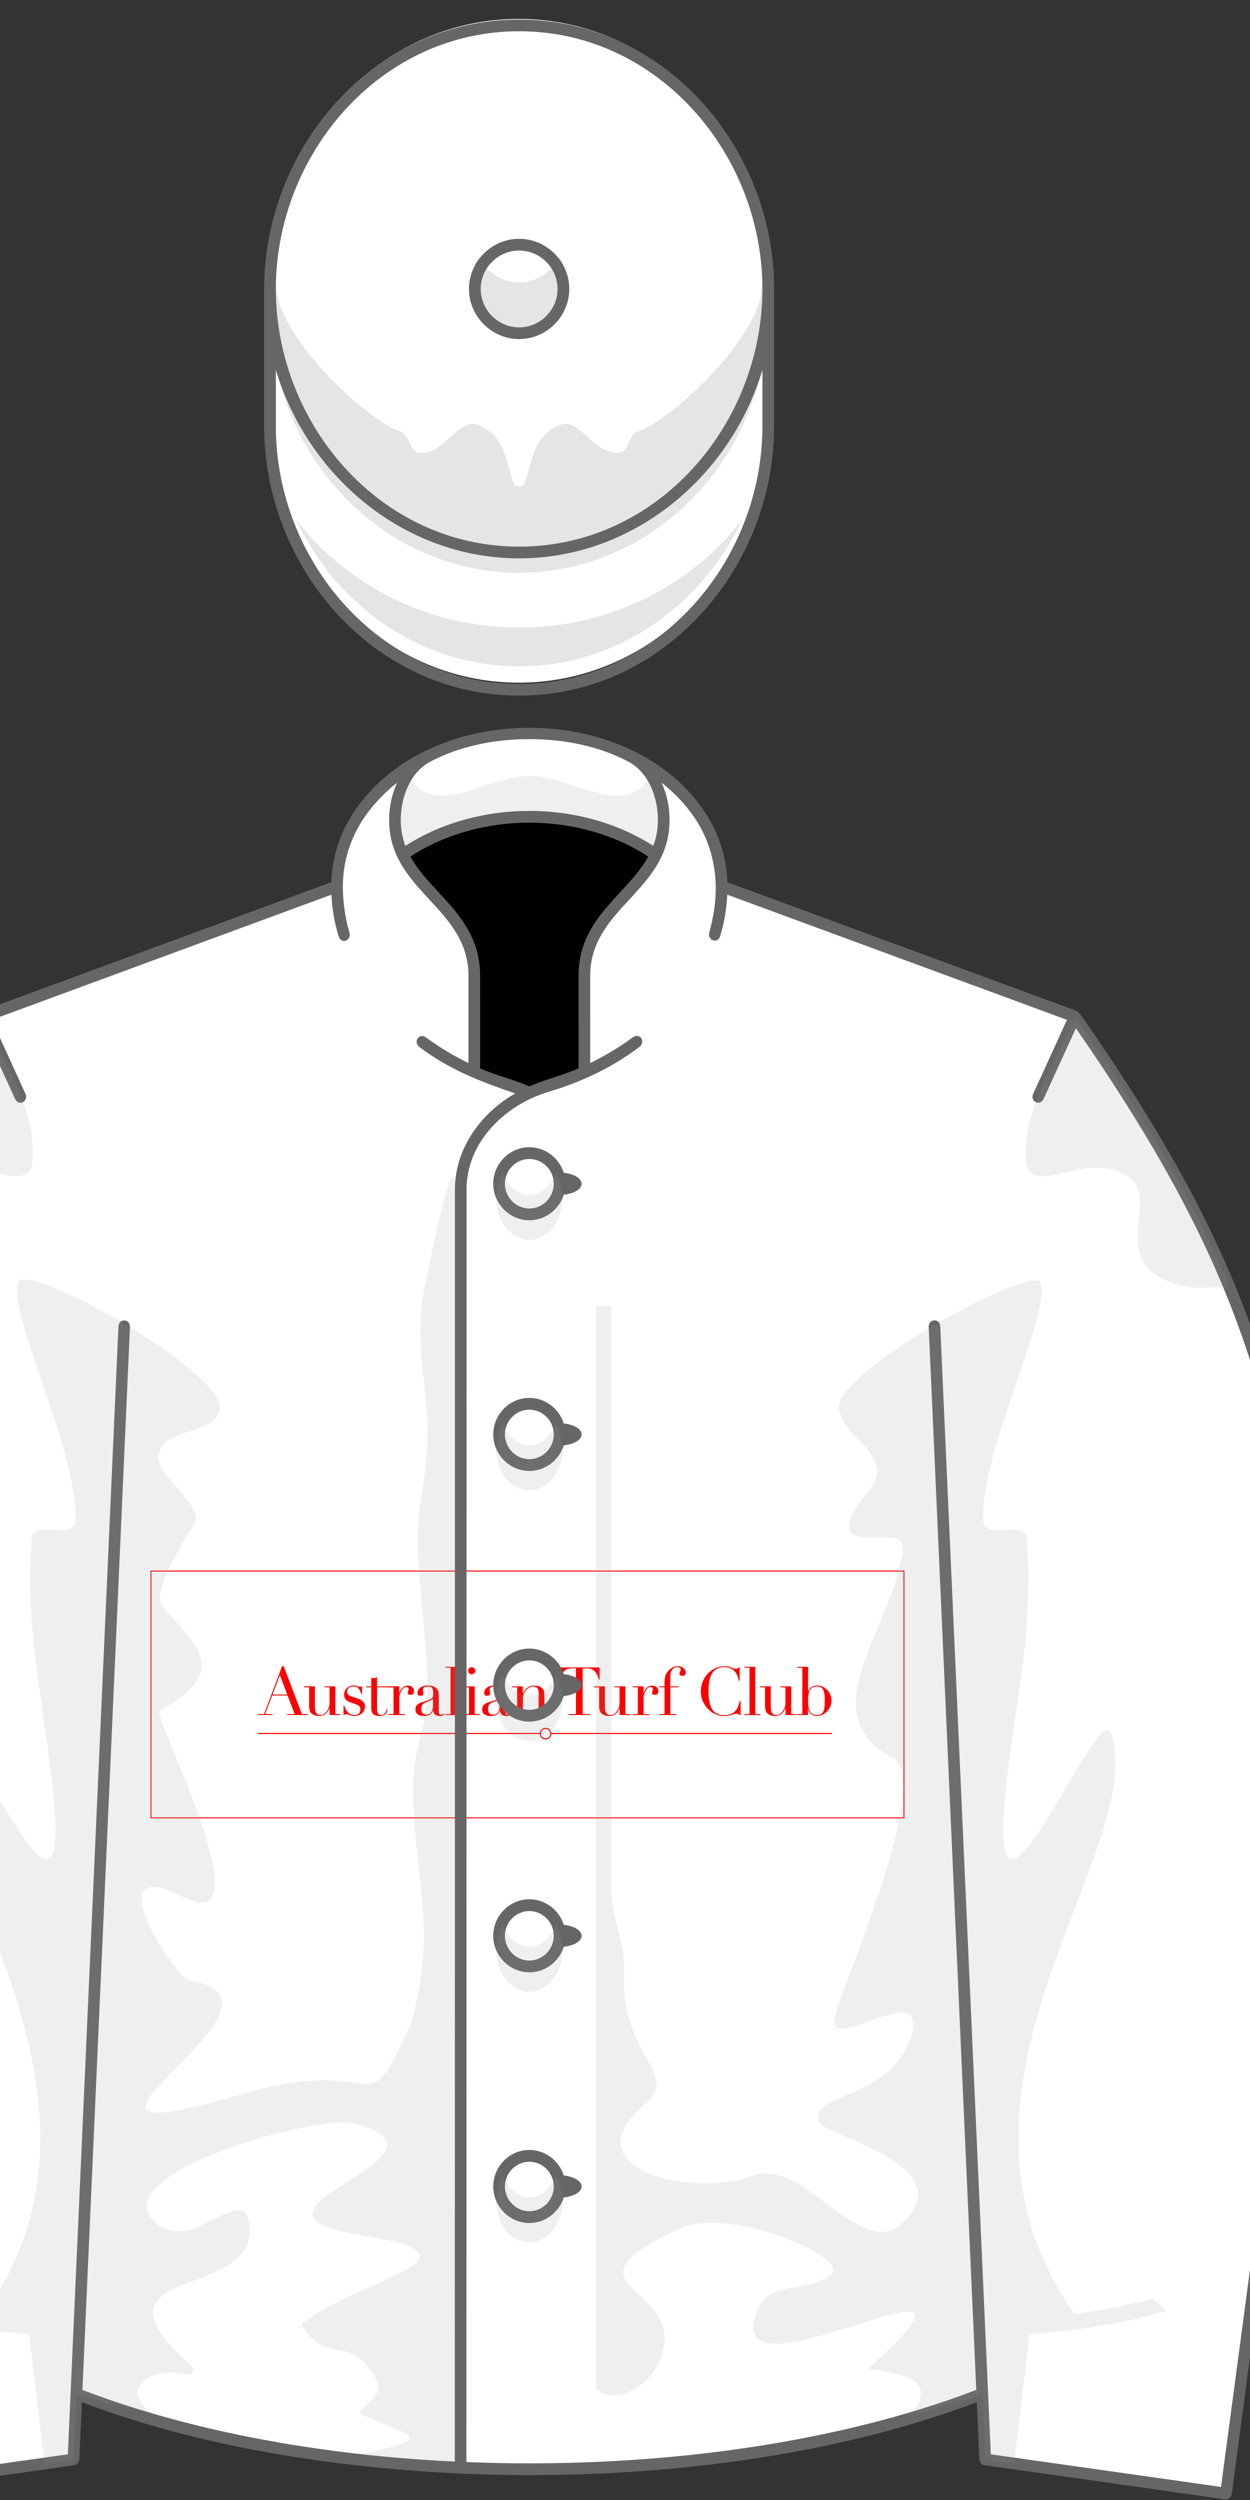
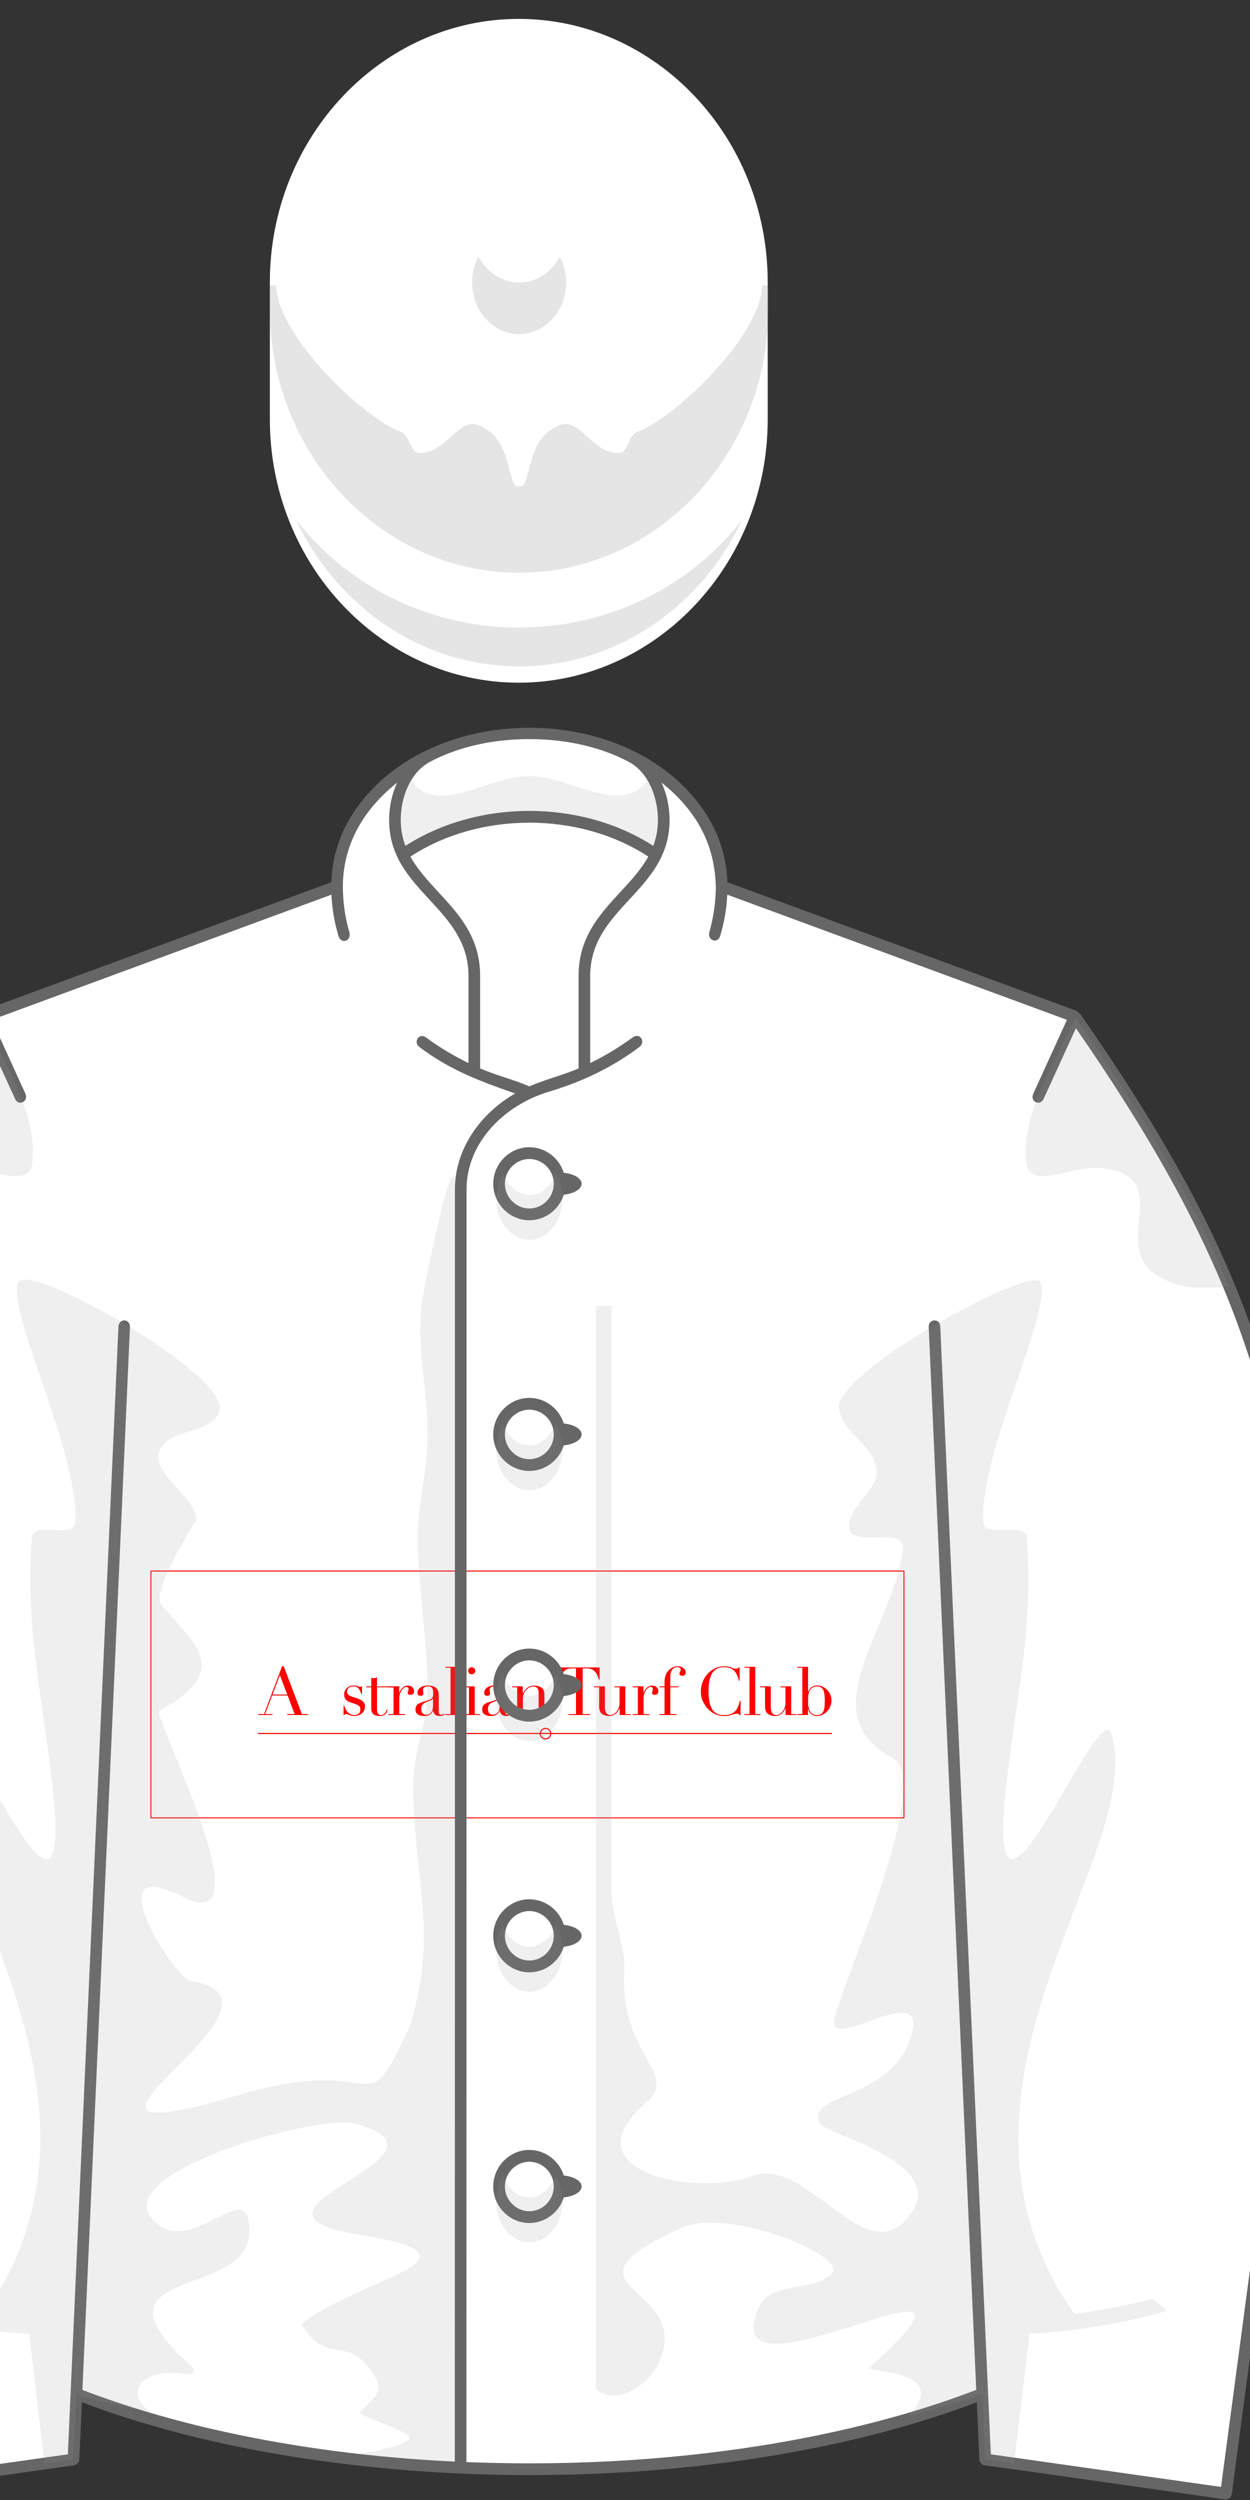
<svg xmlns="http://www.w3.org/2000/svg" stroke-dasharray="none" shape-rendering="auto" font-family="'Dialog'" text-rendering="auto" fill-opacity="1" contentScriptType="text/ecmascript" color-interpolation="auto" color-rendering="auto" preserveAspectRatio="xMidYMid meet" font-size="12" fill="black" stroke="black" image-rendering="auto" stroke-miterlimit="10" zoomAndPan="magnify" version="1.0" stroke-linecap="square" stroke-linejoin="miter" contentStyleType="text/css" font-style="normal" stroke-width="1" stroke-dashoffset="0" font-weight="normal" stroke-opacity="1" viewBox="230 200 160 320">
  <rect x="230" y="200" width="160" height="320" fill="#333333" stroke="none" />
  <defs id="genericDefs" />
  <g>
    <g fill="white" stroke="white">
      <path d="M355.731 506.441 L356.107 514.837 L386.925 519.202 L399.771 422.891 C394.808 382.002 391.371 364.231 367.582 330.137 L322.585 313.557 C322.536 300.809 308.787 293.878 297.756 293.878 C286.73 293.878 272.972 300.816 272.926 313.558 L227.929 330.138 C204.139 364.232 200.702 382.003 195.739 422.892 L208.585 519.203 L239.403 514.838 L239.779 506.442 C258.207 513.635 278.124 516.092 297.756 516.092 C317.328 516.092 337.37 513.609 355.731 506.441 L355.731 506.441 Z" stroke="none" fill-rule="evenodd" />
      <rect x="183.658" width="238" height="78" y="216.114" transform="translate(245,397) scale(0.405,0.405) translate(-173,-206)" stroke="none" />
    </g>
    <g stroke-linecap="round" transform="translate(245,397) scale(0.405,0.405) translate(-173,-206)" fill="red" stroke-linejoin="round" stroke="red" stroke-width="0.309" stroke-miterlimit="4">
      <rect fill="none" x="183.658" width="238" height="78" y="216.114" />
    </g>
    <g fill="red" transform="translate(245,397) scale(0.405,0.405) translate(-173,-206)" stroke="red">
      <path d="M224.419 249 L222.094 255.15 L226.744 255.15 L224.419 249 ZM217.549 261.323 L219.409 261.323 L225.116 246.188 L225.625 246.188 L231.374 261.323 L233.256 261.323 L233.256 261.619 L226.744 261.619 L226.744 261.323 L229.091 261.323 L226.87 255.446 L221.968 255.446 L219.748 261.323 L222.094 261.323 L222.094 261.619 L217.549 261.619 L217.549 261.323 Z" stroke="none" fill-rule="evenodd" />
-       <path d="M243.56 261.619 L240.157 261.619 L240.157 259.484 L240.115 259.484 C239.988 259.766 239.836 260.051 239.66 260.339 C239.484 260.628 239.265 260.89 239.006 261.122 C238.744 261.353 238.442 261.544 238.097 261.692 C237.75 261.839 237.346 261.914 236.881 261.914 C236.317 261.914 235.859 261.851 235.508 261.725 C235.154 261.598 234.879 261.463 234.683 261.323 C234.582 261.252 234.475 261.165 234.356 261.059 C234.235 260.953 234.126 260.808 234.028 260.624 C233.928 260.442 233.844 260.206 233.773 259.917 C233.703 259.628 233.668 259.272 233.668 258.85 L233.668 252.847 L232.041 252.847 L232.041 252.55 L235.486 252.55 L235.486 259.039 C235.486 259.406 235.511 259.745 235.56 260.055 C235.61 260.365 235.704 260.635 235.846 260.868 C235.987 261.101 236.169 261.285 236.395 261.418 C236.619 261.554 236.916 261.619 237.283 261.619 C237.593 261.619 237.914 261.527 238.244 261.344 C238.576 261.162 238.879 260.901 239.153 260.563 C239.429 260.225 239.657 259.82 239.841 259.347 C240.024 258.874 240.115 258.343 240.115 257.751 L240.115 252.848 L238.509 252.848 L238.509 252.551 L241.934 252.551 L241.934 261.323 L243.561 261.323 L243.561 261.619 Z" stroke="none" fill-rule="evenodd" />
      <path d="M244.542 258.66 L244.776 258.66 C244.872 258.998 244.999 259.34 245.155 259.685 C245.31 260.031 245.518 260.347 245.778 260.636 C246.039 260.925 246.361 261.162 246.741 261.344 C247.121 261.527 247.579 261.618 248.115 261.618 C248.565 261.618 248.968 261.48 249.32 261.207 C249.671 260.932 249.848 260.483 249.848 259.864 C249.848 259.329 249.71 258.952 249.435 258.732 C249.161 258.513 248.839 258.341 248.474 258.214 L246.825 257.644 C246.613 257.575 246.384 257.486 246.137 257.379 C245.892 257.273 245.662 257.126 245.451 256.936 C245.24 256.746 245.067 256.503 244.933 256.207 C244.798 255.911 244.732 255.53 244.732 255.065 C244.732 254.67 244.809 254.303 244.964 253.965 C245.118 253.627 245.331 253.332 245.599 253.077 C245.866 252.824 246.188 252.627 246.561 252.485 C246.935 252.344 247.338 252.274 247.776 252.274 C248.086 252.274 248.336 252.298 248.526 252.347 C248.716 252.397 248.881 252.447 249.024 252.495 C249.164 252.545 249.29 252.594 249.404 252.643 C249.516 252.693 249.65 252.717 249.805 252.717 C249.959 252.717 250.073 252.66 250.143 252.547 L250.376 252.547 L250.376 254.957 L250.143 254.957 C250.044 254.646 249.932 254.348 249.805 254.059 C249.678 253.77 249.528 253.513 249.351 253.288 C249.174 253.063 248.955 252.887 248.697 252.759 C248.435 252.632 248.127 252.57 247.776 252.57 C247.1 252.57 246.575 252.721 246.201 253.023 C245.827 253.328 245.642 253.732 245.642 254.24 C245.642 254.691 245.799 255.033 246.117 255.264 C246.434 255.497 246.903 255.712 247.522 255.91 L249.066 256.417 C249.728 256.643 250.271 256.953 250.693 257.348 C251.116 257.743 251.328 258.264 251.328 258.912 C251.328 259.292 251.253 259.666 251.106 260.032 C250.958 260.398 250.74 260.719 250.451 260.994 C250.161 261.268 249.809 261.491 249.394 261.66 C248.977 261.829 248.501 261.913 247.966 261.913 C247.655 261.913 247.37 261.882 247.11 261.819 C246.85 261.755 246.61 261.687 246.391 261.617 C246.172 261.548 245.972 261.479 245.789 261.417 C245.606 261.353 245.435 261.322 245.281 261.322 C245.126 261.322 245.013 261.352 244.942 261.417 C244.871 261.48 244.816 261.548 244.775 261.617 L244.541 261.617 L244.541 258.66 Z" stroke="none" fill-rule="evenodd" />
      <path d="M251.668 252.551 L253.296 252.551 L253.296 249.824 C253.408 249.866 253.514 249.901 253.612 249.93 C253.711 249.957 253.88 249.972 254.12 249.972 C254.331 249.972 254.515 249.947 254.67 249.898 C254.825 249.848 254.973 249.768 255.114 249.655 L255.114 252.551 L262.138 252.551 L262.138 252.848 L255.114 252.848 L255.114 259.759 C255.114 260.154 255.152 260.475 255.229 260.722 C255.306 260.967 255.41 261.159 255.536 261.291 C255.663 261.425 255.801 261.514 255.949 261.557 C256.095 261.599 256.241 261.62 256.382 261.62 C256.875 261.62 257.273 261.441 257.576 261.081 C257.879 260.723 258.073 260.31 258.157 259.844 L258.453 259.95 C258.411 260.134 258.348 260.338 258.263 260.563 C258.179 260.789 258.049 261.003 257.872 261.208 C257.697 261.412 257.467 261.582 257.184 261.716 C256.901 261.85 256.55 261.916 256.127 261.916 C255.07 261.916 254.333 261.712 253.918 261.305 C253.502 260.896 253.295 260.318 253.295 259.57 L253.295 252.849 L251.667 252.849 L251.667 252.551 Z" stroke="none" fill-rule="evenodd" />
      <path d="M258.708 261.323 L260.336 261.323 L260.336 252.846 L258.708 252.846 L258.708 252.551 L262.113 252.551 L262.113 254.686 L262.154 254.686 C262.211 254.474 262.301 254.235 262.428 253.966 C262.555 253.698 262.732 253.442 262.956 253.195 C263.183 252.948 263.453 252.74 263.77 252.571 C264.086 252.402 264.471 252.318 264.922 252.318 C265.246 252.318 265.527 252.372 265.768 252.476 C266.006 252.583 266.204 252.716 266.36 252.878 C266.515 253.04 266.628 253.227 266.698 253.439 C266.768 253.649 266.804 253.861 266.804 254.072 C266.804 254.538 266.698 254.848 266.487 255.003 C266.275 255.158 266.029 255.235 265.747 255.235 C265.126 255.235 264.816 255.039 264.816 254.643 C264.816 254.516 264.831 254.414 264.859 254.337 C264.887 254.259 264.919 254.182 264.954 254.104 C264.99 254.027 265.021 253.939 265.049 253.84 C265.078 253.74 265.092 253.6 265.092 253.417 C265.092 252.966 264.846 252.739 264.353 252.739 C264.126 252.739 263.887 252.824 263.633 252.995 C263.38 253.164 263.144 253.409 262.925 253.733 C262.705 254.058 262.524 254.449 262.375 254.906 C262.228 255.364 262.153 255.889 262.153 256.481 L262.153 261.322 L263.992 261.322 L263.992 261.618 L258.707 261.618 L258.707 261.323 Z" stroke="none" fill-rule="evenodd" />
      <path d="M272.817 256.439 L272.775 256.439 C272.747 256.623 272.515 256.806 272.078 256.99 L270.492 257.625 C270.041 257.807 269.697 258.064 269.457 258.395 C269.217 258.727 269.098 259.139 269.098 259.632 C269.098 259.843 269.119 260.063 269.161 260.287 C269.204 260.513 269.281 260.715 269.395 260.89 C269.506 261.068 269.665 261.211 269.87 261.325 C270.074 261.437 270.339 261.494 270.662 261.494 C271.128 261.494 271.505 261.393 271.794 261.198 C272.083 261.001 272.3 260.754 272.45 260.457 C272.597 260.162 272.695 259.842 272.745 259.496 C272.794 259.151 272.818 258.838 272.818 258.555 L272.818 256.439 ZM276.517 261.387 C276.333 261.529 276.116 261.653 275.861 261.757 C275.608 261.862 275.298 261.915 274.932 261.915 C274.255 261.915 273.765 261.769 273.462 261.481 C273.158 261.194 272.951 260.788 272.839 260.266 L272.796 260.266 C272.74 260.392 272.662 260.551 272.564 260.742 C272.466 260.933 272.313 261.115 272.109 261.292 C271.905 261.468 271.634 261.617 271.296 261.736 C270.958 261.855 270.528 261.915 270.006 261.915 C269.415 261.915 268.943 261.848 268.59 261.715 C268.238 261.581 267.963 261.415 267.767 261.218 C267.569 261.02 267.439 260.799 267.375 260.552 C267.312 260.305 267.28 260.076 267.28 259.865 C267.28 259.372 267.378 258.976 267.575 258.68 C267.773 258.384 268.03 258.148 268.347 257.972 C268.662 257.795 269.016 257.653 269.404 257.539 C269.791 257.426 270.183 257.306 270.577 257.18 C271.042 257.026 271.427 256.891 271.729 256.778 C272.032 256.666 272.268 256.529 272.437 256.366 C272.606 256.204 272.723 256 272.786 255.754 C272.85 255.507 272.881 255.173 272.881 254.749 C272.881 254.411 272.861 254.109 272.818 253.841 C272.776 253.574 272.699 253.344 272.587 253.153 C272.474 252.963 272.313 252.819 272.101 252.719 C271.889 252.621 271.608 252.572 271.255 252.572 C270.79 252.572 270.405 252.653 270.104 252.815 C269.8 252.976 269.649 253.242 269.649 253.608 C269.649 253.847 269.67 254.083 269.712 254.315 C269.755 254.548 269.777 254.721 269.777 254.834 C269.777 255.031 269.706 255.197 269.565 255.33 C269.422 255.464 269.218 255.531 268.951 255.531 C268.487 255.531 268.198 255.447 268.085 255.278 C267.973 255.109 267.916 254.89 267.916 254.623 C267.916 254.312 267.986 254.016 268.127 253.735 C268.269 253.454 268.477 253.203 268.751 252.984 C269.026 252.766 269.37 252.592 269.786 252.465 C270.201 252.339 270.679 252.276 271.213 252.276 C271.862 252.276 272.404 252.358 272.842 252.518 C273.279 252.681 273.629 252.9 273.899 253.174 C274.166 253.449 274.357 253.758 274.469 254.104 C274.582 254.45 274.638 254.812 274.638 255.193 L274.638 260.456 C274.638 260.866 274.702 261.141 274.828 261.281 C274.955 261.422 275.139 261.493 275.378 261.493 C275.533 261.493 275.696 261.464 275.863 261.408 C276.032 261.351 276.195 261.266 276.351 261.155 L276.517 261.387 Z" stroke="none" fill-rule="evenodd" />
      <path d="M276.731 261.323 L278.359 261.323 L278.359 246.675 L276.731 246.675 L276.731 246.378 L280.176 246.378 L280.176 261.323 L281.803 261.323 L281.803 261.619 L276.731 261.619 Z" stroke="none" fill-rule="evenodd" />
      <path d="M283.931 247.626 C283.931 247.315 284.041 247.052 284.26 246.833 C284.478 246.614 284.742 246.505 285.051 246.505 C285.363 246.505 285.626 246.614 285.845 246.833 C286.063 247.052 286.172 247.315 286.172 247.626 C286.172 247.936 286.063 248.2 285.845 248.418 C285.626 248.637 285.363 248.746 285.051 248.746 C284.742 248.746 284.478 248.637 284.26 248.418 C284.042 248.2 283.931 247.936 283.931 247.626 M282.558 261.323 L284.186 261.323 L284.186 252.846 L282.558 252.846 L282.558 252.551 L286.003 252.551 L286.003 261.322 L287.63 261.322 L287.63 261.618 L282.558 261.618 L282.558 261.323 Z" stroke="none" fill-rule="evenodd" />
      <path d="M293.899 256.439 L293.856 256.439 C293.828 256.623 293.596 256.806 293.159 256.99 L291.573 257.625 C291.123 257.807 290.777 258.064 290.538 258.395 C290.299 258.727 290.179 259.139 290.179 259.632 C290.179 259.843 290.2 260.063 290.242 260.287 C290.285 260.513 290.362 260.715 290.476 260.89 C290.588 261.068 290.747 261.211 290.951 261.325 C291.155 261.437 291.419 261.494 291.744 261.494 C292.208 261.494 292.587 261.393 292.875 261.198 C293.163 261.001 293.384 260.754 293.53 260.457 C293.677 260.162 293.776 259.842 293.825 259.496 C293.876 259.151 293.9 258.838 293.9 258.555 L293.9 256.439 ZM297.598 261.387 C297.413 261.529 297.197 261.653 296.942 261.757 C296.689 261.862 296.379 261.915 296.012 261.915 C295.336 261.915 294.846 261.769 294.542 261.481 C294.239 261.194 294.032 260.788 293.92 260.266 L293.877 260.266 C293.82 260.392 293.743 260.551 293.645 260.742 C293.547 260.932 293.394 261.115 293.192 261.292 C292.987 261.468 292.716 261.617 292.377 261.736 C292.039 261.855 291.608 261.915 291.088 261.915 C290.496 261.915 290.024 261.848 289.672 261.715 C289.319 261.581 289.045 261.415 288.847 261.218 C288.65 261.02 288.519 260.799 288.455 260.552 C288.392 260.305 288.361 260.076 288.361 259.865 C288.361 259.372 288.459 258.976 288.656 258.68 C288.854 258.384 289.111 258.148 289.428 257.972 C289.745 257.795 290.097 257.653 290.485 257.539 C290.873 257.425 291.264 257.306 291.658 257.18 C292.123 257.026 292.507 256.891 292.81 256.778 C293.114 256.666 293.349 256.529 293.518 256.366 C293.687 256.204 293.804 256 293.867 255.754 C293.93 255.507 293.963 255.173 293.963 254.749 C293.963 254.411 293.942 254.109 293.9 253.841 C293.857 253.574 293.78 253.344 293.668 253.153 C293.555 252.963 293.394 252.819 293.182 252.719 C292.971 252.621 292.688 252.572 292.337 252.572 C291.871 252.572 291.487 252.653 291.184 252.815 C290.881 252.976 290.73 253.242 290.73 253.608 C290.73 253.847 290.751 254.083 290.793 254.315 C290.835 254.548 290.856 254.721 290.856 254.834 C290.856 255.031 290.785 255.197 290.645 255.33 C290.504 255.464 290.299 255.531 290.031 255.531 C289.567 255.531 289.278 255.447 289.165 255.278 C289.053 255.109 288.996 254.89 288.996 254.623 C288.996 254.312 289.067 254.016 289.207 253.735 C289.349 253.454 289.557 253.203 289.831 252.984 C290.106 252.766 290.45 252.592 290.867 252.465 C291.283 252.339 291.759 252.276 292.293 252.276 C292.941 252.276 293.484 252.358 293.922 252.518 C294.359 252.681 294.712 252.9 294.979 253.174 C295.247 253.449 295.437 253.758 295.549 254.104 C295.661 254.45 295.719 254.812 295.719 255.193 L295.719 260.456 C295.719 260.866 295.782 261.141 295.908 261.281 C296.034 261.421 296.218 261.493 296.457 261.493 C296.613 261.493 296.774 261.464 296.943 261.408 C297.112 261.351 297.275 261.266 297.43 261.155 L297.598 261.387 Z" stroke="none" fill-rule="evenodd" />
      <path d="M297.785 261.323 L299.412 261.323 L299.412 252.846 L297.785 252.846 L297.785 252.551 L301.187 252.551 L301.187 254.812 L301.229 254.812 C301.314 254.63 301.437 254.396 301.599 254.115 C301.761 253.833 301.984 253.559 302.265 253.291 C302.547 253.023 302.9 252.794 303.323 252.604 C303.746 252.413 304.259 252.318 304.867 252.318 C305.797 252.318 306.554 252.545 307.138 252.996 C307.723 253.445 308.017 254.165 308.017 255.15 L308.017 261.323 L309.644 261.323 L309.644 261.619 L304.571 261.619 L304.571 261.323 L306.199 261.323 L306.199 254.496 C306.199 253.945 306.069 253.494 305.808 253.142 C305.546 252.79 305.141 252.614 304.591 252.614 C304.141 252.614 303.711 252.714 303.302 252.909 C302.893 253.107 302.534 253.383 302.224 253.734 C301.914 254.087 301.67 254.503 301.495 254.981 C301.318 255.461 301.229 255.982 301.229 256.546 L301.229 261.322 L302.858 261.322 L302.858 261.618 L297.785 261.618 L297.785 261.323 Z" stroke="none" fill-rule="evenodd" />
      <path d="M315.652 261.323 L317.998 261.323 L317.998 246.865 L316.771 246.865 C316.49 246.865 316.172 246.888 315.821 246.938 C315.468 246.987 315.113 247.125 314.754 247.35 C314.394 247.576 314.049 247.931 313.717 248.417 C313.387 248.903 313.101 249.577 312.863 250.437 L312.63 250.437 L312.63 246.568 L325.482 246.568 L325.482 250.437 L325.251 250.437 C325.011 249.578 324.726 248.904 324.394 248.417 C324.063 247.931 323.718 247.575 323.359 247.35 C323 247.125 322.643 246.987 322.292 246.938 C321.939 246.888 321.623 246.865 321.341 246.865 L320.115 246.865 L320.115 261.323 L322.462 261.323 L322.462 261.619 L315.655 261.619 L315.655 261.323 Z" stroke="none" fill-rule="evenodd" />
      <path d="M335.216 261.619 L331.814 261.619 L331.814 259.484 L331.771 259.484 C331.645 259.766 331.493 260.051 331.317 260.339 C331.14 260.628 330.922 260.89 330.661 261.121 C330.401 261.353 330.098 261.544 329.753 261.692 C329.407 261.839 329.003 261.914 328.539 261.914 C327.974 261.914 327.516 261.851 327.165 261.725 C326.811 261.598 326.535 261.463 326.34 261.323 C326.24 261.252 326.131 261.165 326.012 261.059 C325.892 260.953 325.782 260.808 325.684 260.624 C325.586 260.442 325.502 260.206 325.431 259.916 C325.36 259.628 325.324 259.272 325.324 258.849 L325.324 252.847 L323.697 252.847 L323.697 252.55 L327.143 252.55 L327.143 259.039 C327.143 259.405 327.167 259.744 327.216 260.055 C327.266 260.364 327.361 260.635 327.502 260.868 C327.643 261.101 327.825 261.285 328.051 261.418 C328.277 261.554 328.572 261.619 328.939 261.619 C329.25 261.619 329.57 261.527 329.901 261.344 C330.233 261.161 330.536 260.901 330.811 260.563 C331.086 260.225 331.314 259.82 331.497 259.347 C331.682 258.874 331.772 258.343 331.772 257.751 L331.772 252.848 L330.166 252.848 L330.166 252.551 L333.591 252.551 L333.591 261.323 L335.218 261.323 L335.218 261.619 Z" stroke="none" fill-rule="evenodd" />
      <path d="M335.922 261.323 L337.55 261.323 L337.55 252.846 L335.922 252.846 L335.922 252.55 L339.325 252.55 L339.325 254.685 L339.367 254.685 C339.424 254.473 339.516 254.234 339.642 253.966 C339.769 253.699 339.944 253.442 340.169 253.195 C340.396 252.949 340.667 252.741 340.984 252.572 C341.299 252.403 341.684 252.318 342.134 252.318 C342.459 252.318 342.74 252.371 342.981 252.475 C343.22 252.581 343.418 252.715 343.573 252.878 C343.729 253.039 343.841 253.227 343.912 253.438 C343.982 253.65 344.018 253.861 344.018 254.073 C344.018 254.538 343.912 254.848 343.7 255.003 C343.489 255.158 343.242 255.236 342.961 255.236 C342.34 255.236 342.03 255.038 342.03 254.642 C342.03 254.516 342.044 254.414 342.072 254.335 C342.1 254.259 342.133 254.182 342.168 254.105 C342.203 254.027 342.234 253.939 342.262 253.84 C342.291 253.74 342.306 253.599 342.306 253.416 C342.306 252.966 342.058 252.74 341.567 252.74 C341.34 252.74 341.101 252.824 340.848 252.994 C340.592 253.162 340.357 253.41 340.14 253.734 C339.919 254.057 339.738 254.449 339.588 254.907 C339.442 255.365 339.366 255.889 339.366 256.481 L339.366 261.322 L341.205 261.322 L341.205 261.618 L335.921 261.618 L335.921 261.323 Z" stroke="none" fill-rule="evenodd" />
      <path d="M344.361 261.323 L345.988 261.323 L345.988 252.846 L344.361 252.846 L344.361 252.55 L345.988 252.55 L345.988 251.429 C345.988 250.937 346.014 250.51 346.063 250.151 C346.112 249.792 346.179 249.474 346.263 249.199 C346.349 248.925 346.447 248.685 346.56 248.482 C346.673 248.277 346.799 248.09 346.94 247.92 C347.306 247.455 347.765 247.051 348.314 246.705 C348.864 246.36 349.448 246.187 350.069 246.187 C350.533 246.187 350.932 246.254 351.263 246.386 C351.594 246.522 351.865 246.688 352.076 246.883 C352.288 247.081 352.442 247.296 352.541 247.529 C352.641 247.76 352.689 247.968 352.689 248.152 C352.689 248.42 352.612 248.667 352.457 248.891 C352.302 249.117 352.041 249.23 351.676 249.23 C351.491 249.23 351.284 249.187 351.052 249.103 C350.819 249.019 350.701 248.834 350.701 248.552 C350.701 248.315 350.769 248.098 350.903 247.908 C351.036 247.717 351.104 247.503 351.104 247.262 C351.104 246.952 350.976 246.745 350.722 246.639 C350.469 246.534 350.207 246.482 349.941 246.482 C349.363 246.482 348.863 246.735 348.44 247.242 C348.017 247.749 347.807 248.539 347.807 249.609 L347.807 252.547 L350.427 252.547 L350.427 252.843 L347.807 252.843 L347.807 261.32 L349.73 261.32 L349.73 261.616 L344.36 261.616 L344.36 261.323 Z" stroke="none" fill-rule="evenodd" />
      <path d="M370.024 261.619 L369.706 261.619 C369.608 261.506 369.495 261.404 369.368 261.312 C369.241 261.221 369.044 261.174 368.777 261.174 C368.565 261.174 368.336 261.213 368.089 261.29 C367.841 261.368 367.561 261.457 367.242 261.556 C366.927 261.654 366.57 261.742 366.177 261.82 C365.781 261.898 365.345 261.937 364.865 261.937 C363.977 261.937 363.114 261.774 362.276 261.45 C361.437 261.126 360.645 260.597 359.897 259.864 C359.207 259.175 358.628 258.357 358.164 257.413 C357.699 256.468 357.466 255.376 357.466 254.136 C357.466 253.079 357.657 252.073 358.037 251.114 C358.417 250.155 358.946 249.31 359.622 248.577 C360.299 247.845 361.096 247.264 362.012 246.833 C362.927 246.404 363.928 246.189 365.014 246.189 C365.451 246.189 365.837 246.231 366.177 246.316 C366.514 246.401 366.817 246.495 367.085 246.601 C367.353 246.706 367.6 246.801 367.824 246.885 C368.049 246.971 368.267 247.013 368.48 247.013 C368.761 247.013 368.96 246.966 369.083 246.875 C369.202 246.783 369.312 246.682 369.41 246.568 L369.727 246.568 L369.727 250.796 L369.494 250.796 C369.367 250.261 369.205 249.733 369.009 249.211 C368.811 248.69 368.536 248.228 368.184 247.826 C367.832 247.424 367.384 247.1 366.841 246.854 C366.299 246.608 365.626 246.484 364.822 246.484 C364.075 246.484 363.434 246.6 362.898 246.832 C362.363 247.065 361.913 247.374 361.544 247.764 C361.179 248.151 360.887 248.603 360.668 249.116 C360.449 249.631 360.284 250.173 360.171 250.744 C360.059 251.315 359.984 251.893 359.949 252.477 C359.913 253.062 359.896 253.615 359.896 254.136 C359.896 255.615 360.016 256.842 360.255 257.815 C360.494 258.787 360.828 259.556 361.259 260.119 C361.689 260.683 362.206 261.078 362.813 261.302 C363.419 261.529 364.087 261.642 364.821 261.642 C365.766 261.642 366.526 261.507 367.105 261.24 C367.683 260.973 368.147 260.625 368.5 260.194 C368.852 259.764 369.12 259.279 369.303 258.736 C369.487 258.193 369.649 257.654 369.789 257.118 L370.022 257.118 L370.022 261.619 Z" stroke="none" fill-rule="evenodd" />
      <path d="M371.217 261.323 L372.844 261.323 L372.844 246.674 L371.217 246.674 L371.217 246.378 L374.663 246.378 L374.663 261.323 L376.291 261.323 L376.291 261.619 L371.217 261.619 Z" stroke="none" fill-rule="evenodd" />
      <path d="M387.647 261.619 L384.243 261.619 L384.243 259.484 L384.201 259.484 C384.073 259.766 383.922 260.051 383.746 260.339 C383.57 260.628 383.352 260.89 383.09 261.121 C382.829 261.353 382.527 261.544 382.182 261.692 C381.836 261.839 381.432 261.914 380.967 261.914 C380.404 261.914 379.946 261.851 379.592 261.725 C379.241 261.598 378.965 261.463 378.768 261.323 C378.669 261.252 378.561 261.165 378.441 261.059 C378.322 260.953 378.212 260.808 378.114 260.624 C378.014 260.442 377.93 260.206 377.861 259.916 C377.79 259.628 377.754 259.272 377.754 258.849 L377.754 252.847 L376.127 252.847 L376.127 252.55 L379.573 252.55 L379.573 259.039 C379.573 259.405 379.596 259.744 379.646 260.055 C379.695 260.364 379.791 260.635 379.933 260.868 C380.072 261.101 380.254 261.285 380.481 261.418 C380.707 261.554 381.002 261.619 381.369 261.619 C381.679 261.619 381.999 261.527 382.331 261.344 C382.661 261.161 382.966 260.901 383.241 260.563 C383.514 260.225 383.744 259.82 383.926 259.347 C384.111 258.874 384.202 258.343 384.202 257.751 L384.202 252.848 L382.595 252.848 L382.595 252.551 L386.02 252.551 L386.02 261.323 L387.649 261.323 L387.649 261.619 Z" stroke="none" fill-rule="evenodd" />
      <path d="M396.639 256.778 C396.639 256.13 396.604 255.549 396.534 255.034 C396.463 254.521 396.339 254.081 396.164 253.713 C395.987 253.348 395.741 253.066 395.424 252.867 C395.108 252.671 394.702 252.572 394.209 252.572 C393.688 252.572 393.257 252.663 392.919 252.846 C392.581 253.029 392.307 253.261 392.096 253.543 C391.941 253.74 391.818 253.952 391.726 254.177 C391.635 254.404 391.56 254.671 391.503 254.982 C391.447 255.291 391.408 255.647 391.388 256.048 C391.366 256.45 391.356 256.925 391.356 257.475 C391.356 257.941 391.392 258.42 391.46 258.913 C391.531 259.405 391.664 259.853 391.862 260.255 C392.059 260.657 392.338 260.984 392.697 261.237 C393.057 261.492 393.532 261.618 394.125 261.618 C394.702 261.618 395.16 261.505 395.498 261.28 C395.836 261.054 396.09 260.73 396.26 260.307 C396.429 259.883 396.534 259.373 396.576 258.775 C396.618 258.177 396.639 257.511 396.639 256.778 M387.909 261.323 L389.537 261.323 L389.537 246.674 L387.909 246.674 L387.909 246.378 L391.355 246.378 L391.355 254.242 L391.396 254.242 C391.594 253.692 391.933 253.227 392.412 252.846 C392.891 252.465 393.518 252.276 394.293 252.276 C394.898 252.276 395.471 252.406 396.005 252.667 C396.541 252.928 397.013 253.273 397.422 253.702 C397.83 254.132 398.154 254.636 398.395 255.214 C398.633 255.793 398.754 256.4 398.754 257.032 C398.754 257.679 398.63 258.297 398.385 258.882 C398.137 259.467 397.803 259.985 397.38 260.435 C396.957 260.886 396.467 261.247 395.91 261.513 C395.353 261.782 394.765 261.915 394.145 261.915 C393.666 261.915 393.261 261.833 392.93 261.672 C392.599 261.511 392.324 261.318 392.105 261.09 C391.887 260.866 391.722 260.633 391.609 260.393 C391.496 260.155 391.411 259.95 391.355 259.781 L391.312 259.781 L391.312 261.62 L387.909 261.62 L387.909 261.323 Z" stroke="none" fill-rule="evenodd" />
      <path fill="none" stroke-width="0.351" d="M217.549 267.447 L398.753 267.447 Z" stroke-linejoin="round" stroke-linecap="round" />
-       <path fill="white" d="M310.036 267.499 C310.036 268.415 309.294 269.155 308.379 269.155 C307.463 269.155 306.721 268.415 306.721 267.499 C306.721 266.584 307.463 265.842 308.379 265.842 C309.293 265.842 310.036 266.584 310.036 267.499" fill-rule="evenodd" stroke="none" />
      <circle stroke-linecap="round" fill="none" stroke-linejoin="round" r="1.658" cx="308.378" cy="267.499" stroke-width="0.351" />
      <path fill="white" d="M367.582 330.111 L349.596 369.549 L356.108 514.811 L386.926 519.176 L399.772 422.865 C394.809 381.977 391.371 364.205 367.582 330.111 L367.582 330.111 ZM227.929 330.111 L245.914 369.549 L239.403 514.811 L208.585 519.176 L195.739 422.865 C200.703 381.977 204.14 364.205 227.929 330.111 L227.929 330.111 Z" fill-rule="evenodd" transform="translate(173,206) scale(2.467,2.467) translate(-245,-397)" stroke="none" />
      <path fill="white" d="M328.338 253.555 C328.338 272.136 314.013 287.29 296.449 287.29 C278.885 287.29 264.559 272.136 264.559 253.555 C264.559 247.564 264.559 241.976 264.559 235.985 C264.559 217.404 278.884 202.251 296.449 202.251 C314.013 202.251 328.338 217.405 328.338 235.985 C328.338 241.976 328.338 247.563 328.338 253.555 L328.338 253.555 Z" fill-rule="evenodd" transform="translate(173,206) scale(2.467,2.467) translate(-245,-397)" stroke="none" />
    </g>
    <g fill="rgb(153,153,153)" fill-opacity="0.247" transform="translate(245,397) scale(1,1) translate(-245,-397)" stroke-opacity="0.247" stroke="rgb(153,153,153)">
      <path d="M328.338 239.651 C328.338 258.191 314.013 273.312 296.448 273.312 C278.884 273.312 264.558 258.191 264.558 239.651 C264.558 238.609 264.558 237.572 264.558 236.534 L265.343 236.534 C265.531 243.207 276.854 253.697 281.217 255.225 C282.689 255.74 282.275 258.115 283.978 257.991 C287.373 257.743 288.697 253.27 291.417 254.481 C294.824 255.998 294.747 259.337 295.806 261.965 C295.966 262.362 296.93 262.362 297.09 261.965 C298.15 259.337 298.071 255.998 301.478 254.481 C304.199 253.27 305.523 257.743 308.917 257.991 C310.62 258.115 310.206 255.74 311.679 255.225 C316.041 253.696 327.367 243.206 327.554 236.534 L328.337 236.534 C328.338 237.572 328.338 238.609 328.338 239.651 L328.338 239.651 ZM301.661 232.849 C302.176 233.823 302.472 234.953 302.472 236.156 C302.472 239.799 299.766 242.77 296.449 242.77 C293.131 242.77 290.426 239.799 290.426 236.156 C290.426 234.953 290.722 233.823 291.237 232.849 C292.281 234.823 294.228 236.156 296.45 236.156 C298.672 236.156 300.617 234.823 301.661 232.849 L301.661 232.849 ZM325.026 266.496 C319.802 277.616 308.946 285.29 296.448 285.29 C283.95 285.29 273.095 277.616 267.871 266.496 C274.329 274.873 284.74 280.329 296.448 280.329 C308.156 280.33 318.568 274.873 325.026 266.496 L325.026 266.496 Z" stroke="none" fill-rule="evenodd" />
    </g>
    <g fill="rgb(102,102,102)" transform="translate(245,397) scale(1,1) translate(-245,-397)" stroke="rgb(102,102,102)">
-       <path d="M329.088 254.555 C329.088 272.609 315.078 289.04 296.449 289.04 C277.819 289.04 263.809 272.609 263.809 254.555 L263.809 236.985 C263.809 218.932 277.819 202.501 296.449 202.501 C315.078 202.501 329.088 218.932 329.088 236.985 L329.088 254.555 L329.088 254.555 ZM296.448 230.566 C299.963 230.566 302.867 233.471 302.867 236.985 C302.867 240.499 299.963 243.404 296.448 243.404 C292.934 243.404 290.029 240.498 290.029 236.985 C290.029 233.472 292.935 230.566 296.448 230.566 L296.448 230.566 ZM296.448 232.066 C293.757 232.066 291.529 234.294 291.529 236.985 C291.529 239.676 293.757 241.904 296.448 241.904 C299.14 241.904 301.367 239.676 301.367 236.985 C301.367 234.293 299.141 232.066 296.448 232.066 L296.448 232.066 ZM327.588 247.352 C323.484 261.039 311.092 271.469 296.449 271.469 C281.804 271.469 269.412 261.037 265.309 247.349 L265.309 254.554 C265.309 271.789 278.639 287.539 296.449 287.539 C314.259 287.539 327.588 271.789 327.588 254.554 L327.588 247.352 L327.588 247.352 ZM296.449 269.969 C314.264 269.969 327.588 254.226 327.588 236.984 C327.588 219.749 314.259 204 296.449 204 C278.639 204 265.309 219.75 265.309 236.984 C265.309 254.226 278.634 269.969 296.449 269.969 L296.449 269.969 Z" stroke="none" fill-rule="evenodd" />
-       <path fill="black" d="M290.659 337.227 C292.205 337.922 293.823 338.528 295.5 339.03 C296.281 339.264 297.034 339.548 297.754 339.876 C298.475 339.548 299.228 339.265 300.009 339.03 C301.687 338.528 303.304 337.923 304.851 337.227 L304.853 325.006 C304.854 317.599 311.49 314.821 314.072 309.449 C309.703 306.422 303.992 304.584 297.755 304.584 C291.518 304.584 285.807 306.422 281.437 309.449 C284.019 314.821 290.655 317.598 290.657 325.006 L290.659 337.227 L290.659 337.227 Z" fill-rule="evenodd" stroke="none" />
      <path d="M289.718 378.5 C289.718 424.049 289.719 469.598 289.7 515.146 M367.716 331.613 L363.588 340.65 C363.139 341.636 361.794 341.013 362.254 340.004 L366.568 330.539 L323.089 314.518 C323.002 316.378 322.706 318.058 322.188 319.795 C321.865 320.876 320.5 320.371 320.795 319.319 C321.326 317.432 321.623 315.472 321.623 313.452 C321.53 310.152 320.64 307.159 318.748 304.442 C317.596 302.789 316.186 301.367 314.68 300.176 C315.332 301.589 315.705 303.226 315.705 304.965 C315.705 309.569 313.129 312.357 310.52 315.18 C308.05 317.853 305.548 320.561 305.547 324.902 L305.548 336.072 C307.493 335.125 309.304 334.015 310.974 332.797 C311.93 332.1 312.691 333.371 311.837 334.016 C308.466 336.563 304.62 338.434 300.22 339.752 C294.712 341.402 289.717 346.115 289.717 352.268 C289.717 361.012 289.717 369.756 289.717 378.5 C289.717 424.049 289.718 469.598 289.699 515.146 C292.383 515.253 295.069 515.31 297.755 515.31 C311.752 515.31 324.982 513.861 336.673 511.294 C343.314 509.837 349.457 508.021 354.961 505.905 L348.875 369.872 C348.826 368.786 350.304 368.692 350.354 369.788 L356.825 514.151 L386.289 518.325 L399.021 422.868 C396.549 402.511 394.455 387.903 390.029 374.173 C385.693 360.725 379.107 348.072 367.716 331.613 L367.716 331.613 ZM297.756 346.842 C299.763 346.842 301.564 348.194 302.164 350.119 C303.462 350.246 304.447 350.826 304.447 351.519 C304.447 352.212 303.462 352.792 302.164 352.919 C301.564 354.843 299.765 356.194 297.756 356.194 C295.227 356.194 293.136 354.077 293.136 351.518 C293.137 348.959 295.228 346.842 297.756 346.842 L297.756 346.842 ZM297.756 348.352 C296.044 348.352 294.627 349.788 294.627 351.52 C294.627 353.252 296.044 354.686 297.756 354.686 C299.466 354.686 300.884 353.252 300.884 351.52 C300.884 349.788 299.468 348.352 297.756 348.352 L297.756 348.352 ZM302.164 382.207 C303.462 382.334 304.447 382.914 304.447 383.607 C304.447 384.3 303.462 384.88 302.164 385.007 C301.564 386.931 299.764 388.282 297.755 388.282 C295.227 388.282 293.135 386.165 293.135 383.606 C293.135 381.045 295.226 378.928 297.755 378.928 C299.764 378.93 301.564 380.281 302.164 382.207 L302.164 382.207 ZM302.164 414.293 C303.462 414.42 304.447 415.002 304.447 415.695 C304.447 416.386 303.462 416.966 302.164 417.093 C301.564 419.019 299.764 420.37 297.755 420.37 C295.227 420.37 293.135 418.253 293.135 415.694 C293.135 413.133 295.226 411.016 297.755 411.016 C299.764 411.018 301.564 412.369 302.164 414.293 L302.164 414.293 ZM302.164 446.381 C303.462 446.508 304.447 447.088 304.447 447.781 C304.447 448.474 303.462 449.054 302.164 449.181 C301.564 451.107 299.764 452.458 297.755 452.458 C295.227 452.458 293.135 450.341 293.135 447.78 C293.135 445.221 295.226 443.104 297.755 443.104 C299.764 443.105 301.564 444.457 302.164 446.381 L302.164 446.381 ZM302.164 478.469 C303.462 478.596 304.447 479.176 304.447 479.869 C304.447 480.562 303.462 481.142 302.164 481.269 C301.564 483.193 299.764 484.546 297.755 484.546 C295.227 484.546 293.135 482.429 293.135 479.868 C293.135 477.309 295.226 475.192 297.755 475.192 C299.764 475.193 301.564 476.545 302.164 478.469 L302.164 478.469 ZM297.755 380.439 C296.044 380.439 294.627 381.875 294.627 383.607 C294.627 385.339 296.044 386.773 297.755 386.773 C299.466 386.773 300.884 385.339 300.884 383.607 C300.884 381.875 299.467 380.439 297.755 380.439 L297.755 380.439 ZM297.755 412.527 C296.044 412.527 294.627 413.961 294.627 415.695 C294.627 417.427 296.044 418.861 297.755 418.861 C299.466 418.861 300.884 417.427 300.884 415.695 C300.885 413.961 299.467 412.527 297.755 412.527 L297.755 412.527 ZM297.755 444.615 C296.044 444.615 294.627 446.049 294.627 447.781 C294.627 449.513 296.044 450.949 297.755 450.949 C299.466 450.949 300.884 449.515 300.884 447.781 C300.885 446.049 299.467 444.615 297.755 444.615 L297.755 444.615 ZM297.755 476.703 C296.044 476.703 294.627 478.137 294.627 479.869 C294.627 481.601 296.044 483.037 297.755 483.037 C299.466 483.037 300.884 481.601 300.884 479.869 C300.884 478.137 299.467 476.703 297.755 476.703 L297.755 476.703 ZM274.717 319.32 C275.033 320.408 273.676 320.969 273.323 319.788 C272.802 318.041 272.511 316.389 272.423 314.518 L228.944 330.539 L233.256 340 C233.688 340.947 232.403 341.693 231.919 340.635 L227.795 331.615 C216.404 348.072 209.817 360.724 205.482 374.174 C201.057 387.904 198.961 402.512 196.489 422.869 L209.221 518.326 L238.686 514.152 L245.16 369.83 C245.211 368.689 246.682 368.771 246.633 369.889 L240.55 505.907 C246.054 508.022 252.197 509.839 258.838 511.296 C267.835 513.271 277.742 514.583 288.21 515.083 C288.229 469.556 288.228 424.028 288.227 378.501 C288.227 369.757 288.227 361.013 288.227 352.269 C288.227 346.999 291.558 342.476 295.942 339.962 C291.423 338.407 287.556 336.937 283.698 334.03 C282.839 333.384 283.648 332.141 284.535 332.796 C286.2 334.025 288.017 335.126 289.964 336.073 L289.964 324.903 C289.963 320.562 287.462 317.854 284.991 315.181 C282.383 312.358 279.807 309.57 279.807 304.966 C279.807 303.227 280.181 301.591 280.833 300.177 C279.326 301.367 277.92 302.793 276.764 304.443 C274.846 307.179 273.888 310.288 273.889 313.453 C273.889 315.472 274.169 317.438 274.717 319.32 L274.717 319.32 ZM387.663 519.275 C387.613 519.65 387.193 519.974 386.824 519.921 C376.551 518.468 366.284 516.97 356.006 515.556 C355.704 515.513 355.375 515.148 355.362 514.841 L355.033 507.487 C349.575 509.555 343.516 511.337 336.988 512.768 C325.193 515.356 311.856 516.817 297.756 516.817 C284.896 516.817 270.985 515.503 258.524 512.768 C251.996 511.336 245.937 509.555 240.48 507.487 L240.15 514.841 C240.136 515.148 239.808 515.513 239.506 515.556 L208.688 519.921 C208.318 519.974 207.899 519.65 207.849 519.275 L195 422.773 C197.486 402.289 199.593 387.589 204.067 373.707 C208.527 359.869 215.329 346.891 227.184 329.875 L227.676 329.404 C242.586 323.91 257.496 318.417 272.406 312.923 C272.522 309.279 273.744 306.164 275.547 303.575 C285.218 289.685 310.291 289.679 319.965 303.575 C321.768 306.163 322.99 309.279 323.106 312.923 L367.836 329.404 L368.328 329.875 C380.182 346.891 386.984 359.869 391.444 373.707 C395.919 387.59 398.025 402.289 400.511 422.773 C400.51 422.764 395.518 460.104 387.663 519.275 L387.663 519.275 ZM310.443 297.498 C306.808 295.577 302.412 294.607 297.755 294.607 C293.098 294.607 288.703 295.577 285.067 297.498 C282.466 298.872 281.297 302.114 281.297 304.965 C281.297 306.186 281.519 307.273 281.893 308.269 C286.593 305.246 292.209 303.794 297.755 303.794 C303.3 303.794 308.919 305.246 313.617 308.269 C313.991 307.273 314.213 306.186 314.213 304.965 C314.214 302.113 313.045 298.872 310.443 297.498 L310.443 297.498 ZM304.055 336.758 L304.057 324.902 C304.058 319.964 306.762 317.038 309.432 314.148 C310.752 312.718 312.066 311.297 312.981 309.644 C308.487 306.704 303.082 305.304 297.756 305.304 C292.432 305.304 287.024 306.703 282.532 309.644 C283.446 311.298 284.759 312.718 286.08 314.148 C288.75 317.038 291.454 319.964 291.455 324.902 L291.457 336.758 C293.52 337.651 295.703 338.164 297.755 339.053 C299.809 338.164 301.991 337.65 304.055 336.758 L304.055 336.758 Z" stroke="none" fill-rule="evenodd" />
    </g>
    <g fill="rgb(153,153,153)" fill-opacity="0.149" transform="translate(245,397) scale(1,1) translate(-245,-397)" stroke-opacity="0.149" stroke="rgb(153,153,153)">
      <path d="M336.836 458.27 C335.66 463.116 348.429 453.307 346.756 460.145 C344.602 468.963 332.817 467.823 334.975 471.79 C335.83 473.362 352.543 476.985 345.952 484.153 C340.405 490.184 333.104 475.995 326.368 478.505 C318.907 481.286 302.523 477.896 312.686 469.163 C317.069 465.399 309.326 463.095 309.905 452.431 C310.098 448.88 308.273 445.326 308.273 442.359 L308.273 367.16 L306.274 367.16 L306.274 505.834 C308.921 507.977 312.739 505.313 313.95 503.117 C319.92 492.297 299.425 493.289 317.187 485.191 C323.297 482.404 339.039 488.97 336.391 491.134 C333.478 493.515 328.603 491.929 327.079 495.423 C320.881 509.64 361.932 484.421 341.215 503.116 C340.868 503.429 347.412 503.493 347.848 505.964 C348.037 507.04 347.241 508.587 345.889 509.384 C349.163 508.429 352.501 507.677 355.687 506.433 C355.702 506.427 355.717 506.421 355.731 506.415 L355.732 506.415 L356.108 514.811 L359.812 515.334 L361.78 498.746 C368.198 498.328 374.173 497.295 379.387 495.785 L377.536 494.232 C376.598 494.484 375.636 494.72 374.65 494.939 C372.384 495.443 370 495.861 367.518 496.183 C347.201 467.208 377.068 437.07 372.236 421.913 C370.605 416.798 355.603 455.544 358.87 427.95 C360.406 414.975 362.159 409.085 361.457 396.907 C361.324 394.608 355.948 397.053 355.852 394.751 C355.473 385.642 364.663 367.899 363.182 364.14 C362.238 361.744 336.145 375.91 337.405 380.474 C338.333 383.843 341.036 384.298 342.139 387.613 C343.037 390.31 338.688 392.531 338.688 395.375 C338.688 398.352 345.936 395.23 345.596 398.186 C344.421 408.391 333.496 419.2 344.241 425.018 C349.515 427.875 338.045 453.287 336.836 458.27 L336.836 458.27 ZM301.147 350.209 C301.687 351.1 302.007 352.205 302.007 353.404 C302.007 356.328 300.097 358.713 297.756 358.713 C295.414 358.713 293.504 356.328 293.504 353.404 C293.504 352.205 293.825 351.099 294.365 350.209 C295.027 351.846 296.3 352.957 297.756 352.957 C299.212 352.957 300.486 351.846 301.147 350.209 L301.147 350.209 ZM227.993 496.184 C225.512 495.862 223.126 495.444 220.86 494.94 C219.876 494.721 218.914 494.485 217.975 494.233 L216.125 495.786 C221.339 497.296 227.314 498.329 233.731 498.747 L235.699 515.335 L239.403 514.812 L239.779 506.416 C239.781 506.416 239.783 506.418 239.785 506.418 C239.8 506.426 239.818 506.445 239.825 506.434 C242.555 507.491 246.054 507.911 249.618 508.952 C248.268 508.155 247.473 507.04 247.663 505.966 C247.959 504.29 250.544 503.337 253.417 503.843 C254.304 503.999 255.503 503.767 254.296 502.677 C240.426 490.146 261.578 494.261 261.903 485.919 C262.228 477.577 254.492 489.519 249.558 484.155 C243.876 477.977 270.939 470.592 275.36 471.784 C290.943 475.983 256.744 483.02 276.116 486.075 C294.223 488.927 275.192 491.86 268.596 497.514 C271.661 502.703 274.178 499.028 277.249 503.118 C279.717 506.407 277.801 506.632 276.032 508.847 C276.765 509.533 282.554 511.275 282.417 512.052 C282.242 513.046 277.421 513.784 276.053 514.116 C280.002 514.561 284.061 514.887 288.207 515.085 C288.229 460.814 288.224 406.542 288.224 352.271 C288.224 344.916 284.152 365.392 283.994 366.796 C283.285 373.107 284.8 377.605 284.708 383.942 C284.625 389.717 283.468 391.565 283.468 397.342 C283.468 402.119 284.785 411.28 284.708 416.055 C284.611 422.133 282.816 423.28 282.902 429.358 C283.069 441.212 286.081 447.333 282.504 459.233 C276.186 472.93 279.672 462.542 260.869 468.077 C229.216 477.397 270.946 456.138 254.361 453.53 C252.312 453.208 242.05 436.999 253.324 442.77 C264.598 448.541 249.419 419.518 250.406 418.985 C260.032 413.772 254.583 410.108 250.711 405.508 C249.14 403.643 255.097 394.799 255.097 394.514 C255.097 391.67 249.453 388.588 250.352 385.891 C251.456 382.575 257.177 383.846 258.105 380.477 C259.347 375.973 233.441 361.311 232.327 364.143 C230.846 367.903 240.036 385.645 239.656 394.754 C239.553 397.225 234.191 394.438 234.049 396.963 C233.365 409.106 235.105 414.998 236.639 427.953 C239.906 455.547 224.904 416.801 223.273 421.916 C218.443 437.07 248.31 467.209 227.993 496.184 L227.993 496.184 ZM282.632 299.874 C285.961 304.607 292.359 299.341 297.756 299.341 C303.152 299.341 309.551 304.608 312.88 299.874 C313.789 301.382 314.214 303.245 314.214 304.965 C314.214 306.186 313.992 307.273 313.618 308.269 C308.92 305.246 303.301 303.794 297.756 303.794 C292.21 303.794 286.594 305.246 281.894 308.269 C281.519 307.273 281.298 306.186 281.298 304.965 C281.297 303.245 281.724 301.382 282.632 299.874 L282.632 299.874 ZM381.29 364.572 C383.097 365.023 385.464 364.73 387.355 364.73 C386.968 363.791 386.568 362.851 386.152 361.91 C386.153 361.912 386.154 361.912 386.156 361.914 C386.074 361.73 385.992 361.545 385.91 361.359 C385.908 361.357 385.906 361.353 385.904 361.351 C381.052 350.499 374.474 339.999 367.679 330.251 C364.987 336.23 360.556 342.636 361.4 348.976 C361.856 352.396 367.59 349.087 371.017 349.499 C381.978 350.82 369.287 361.57 381.29 364.572 L381.29 364.572 ZM214.222 364.572 C212.415 365.023 210.048 364.73 208.156 364.73 C208.544 363.791 208.944 362.851 209.36 361.91 C209.359 361.912 209.358 361.912 209.356 361.914 C209.438 361.73 209.52 361.545 209.602 361.359 C209.604 361.357 209.606 361.353 209.608 361.351 C214.459 350.499 221.038 339.999 227.833 330.251 C230.525 336.23 234.957 342.636 234.112 348.976 C233.656 352.396 227.922 349.087 224.495 349.499 C213.534 350.82 226.225 361.57 214.222 364.572 L214.222 364.572 ZM294.364 382.262 C293.824 383.153 293.503 384.26 293.503 385.457 C293.503 388.381 295.414 390.766 297.755 390.766 C300.097 390.766 302.007 388.381 302.007 385.457 C302.007 384.26 301.686 383.152 301.146 382.262 C300.485 383.899 299.212 385.01 297.755 385.01 C296.299 385.01 295.026 383.898 294.364 382.262 L294.364 382.262 ZM294.364 414.35 C293.824 415.241 293.503 416.346 293.503 417.545 C293.503 420.469 295.414 422.854 297.755 422.854 C300.097 422.854 302.007 420.469 302.007 417.545 C302.007 416.346 301.685 415.24 301.146 414.35 C300.484 415.987 299.212 417.098 297.755 417.098 C296.299 417.098 295.026 415.986 294.364 414.35 L294.364 414.35 ZM294.364 446.438 C293.824 447.329 293.503 448.434 293.503 449.633 C293.503 452.557 295.414 454.942 297.755 454.942 C300.097 454.942 302.007 452.557 302.007 449.633 C302.007 448.434 301.685 447.328 301.146 446.438 C300.484 448.075 299.212 449.186 297.755 449.186 C296.299 449.186 295.026 448.074 294.364 446.438 L294.364 446.438 ZM294.364 478.525 C293.824 479.414 293.503 480.521 293.503 481.72 C293.503 484.644 295.414 487.029 297.755 487.029 C300.097 487.029 302.007 484.644 302.007 481.72 C302.007 480.521 301.685 479.413 301.146 478.525 C300.485 480.16 299.212 481.273 297.755 481.273 C296.299 481.273 295.025 480.16 294.364 478.525 L294.364 478.525 Z" stroke="none" fill-rule="evenodd" />
    </g>
  </g>
</svg>